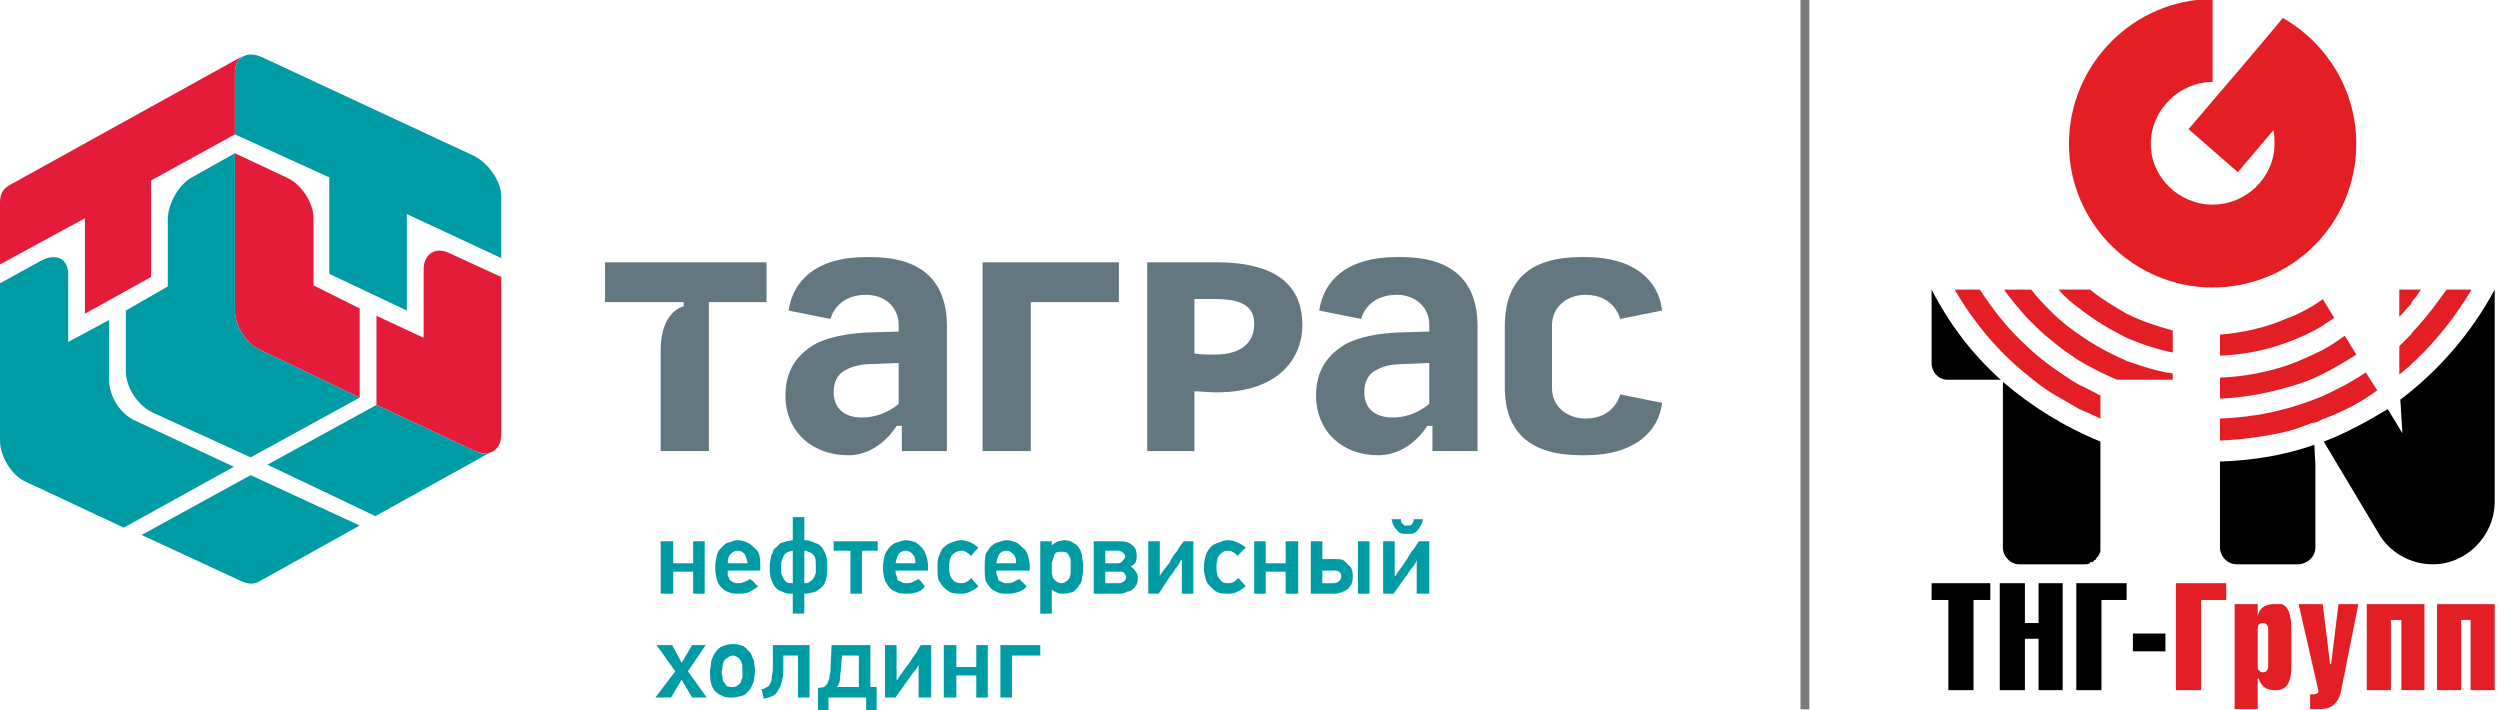
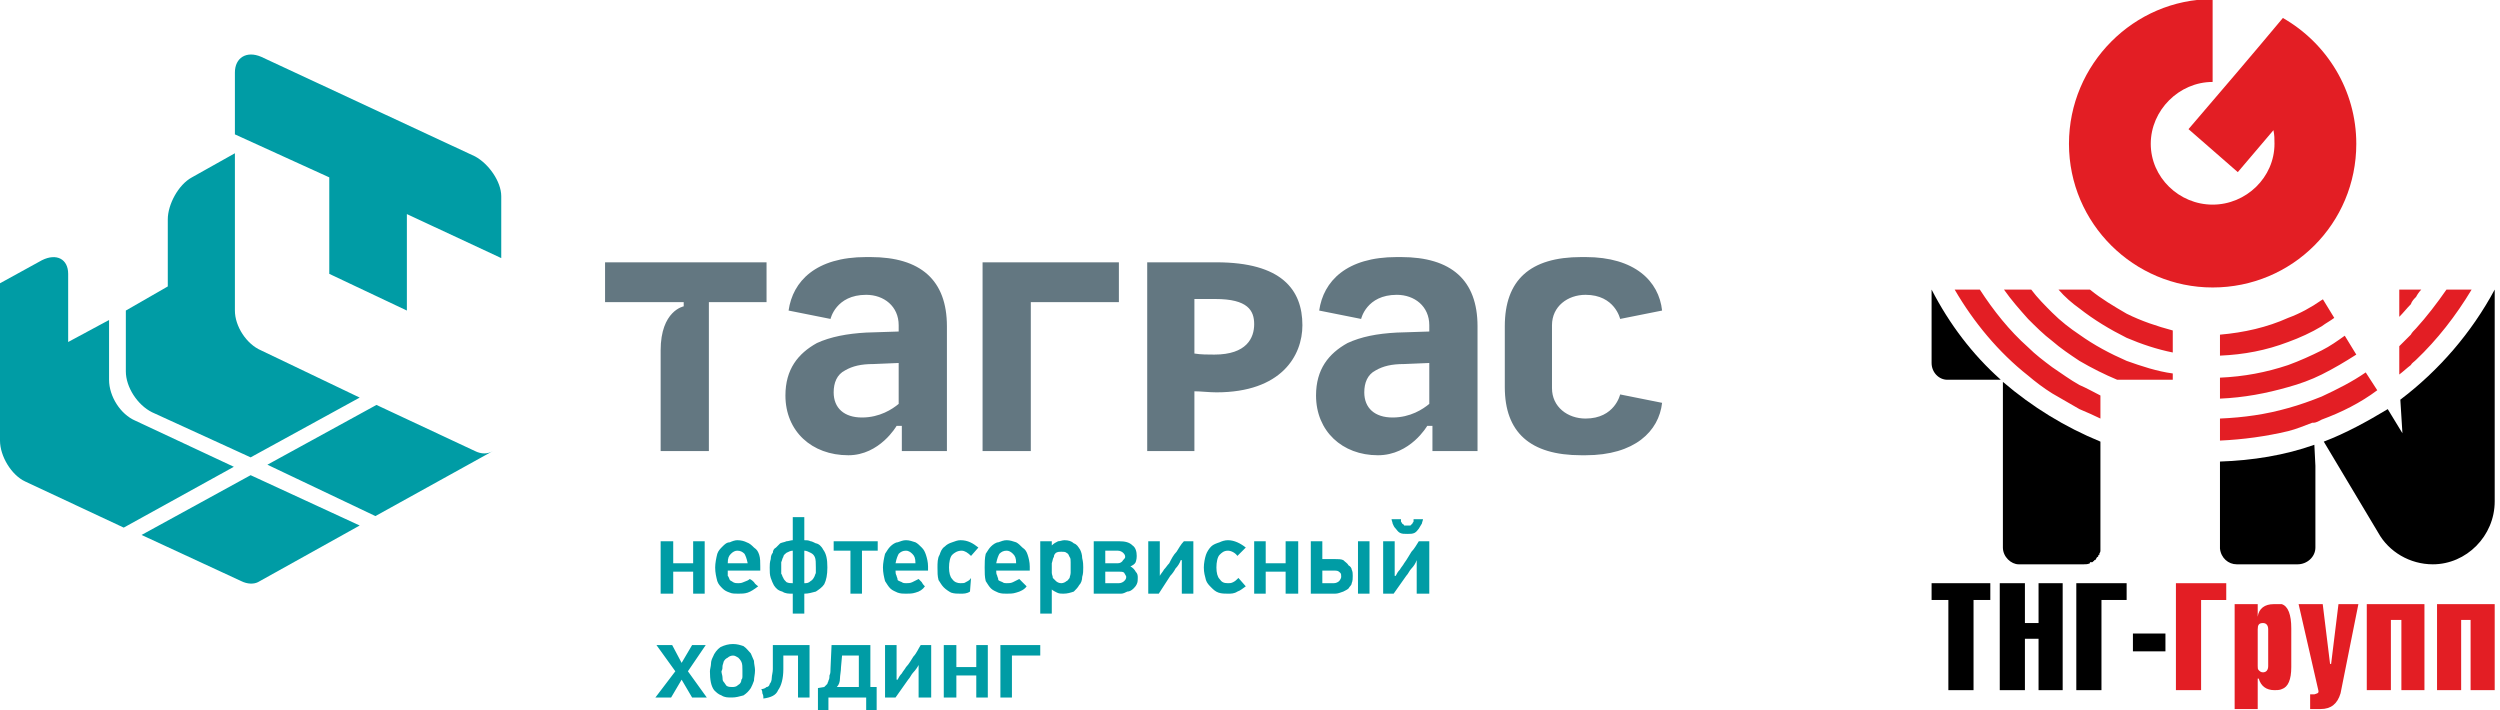
<svg xmlns="http://www.w3.org/2000/svg" width="176" height="50" viewBox="0 0 176 50" fill="none">
  <g clip-path="url(#clip0_109_2)" fill="none">
-     <path d="M70.428 49.104H71.24V46.151H73.234V45.412H70.428V49.104ZM68.73 46.963H67.328V45.412H66.442V49.104H67.328V47.553H68.73V49.104H69.542V45.412H68.73V46.963ZM64.301 46.224C64.153 46.446 64.005 46.741 63.784 46.963C63.71 47.11 63.563 47.258 63.489 47.406C63.341 47.553 63.267 47.701 63.193 47.849H63.12V45.412H62.307V49.104H63.046L63.932 47.849C64.079 47.701 64.153 47.479 64.301 47.332C64.448 47.184 64.596 46.963 64.67 46.815V49.104H65.556V45.412H64.818C64.67 45.634 64.522 46.003 64.301 46.224ZM60.462 48.365H58.912C59.059 48.218 59.133 47.996 59.133 47.775C59.133 47.553 59.207 47.258 59.207 46.963L59.281 46.151H60.462V48.365ZM61.274 45.412H58.542L58.469 47.036C58.469 47.258 58.469 47.406 58.395 47.553C58.395 47.701 58.395 47.775 58.321 47.922C58.321 47.996 58.247 48.07 58.247 48.144C58.173 48.218 58.1 48.291 58.026 48.365L57.583 48.439V50.063H58.321V49.104H60.979V50.063H61.717V48.365H61.274V45.412ZM54.408 47.11C54.408 47.332 54.334 47.553 54.334 47.701C54.334 47.922 54.261 48.07 54.187 48.144C54.187 48.218 54.113 48.365 53.965 48.365C53.892 48.439 53.744 48.513 53.596 48.513C53.67 48.661 53.67 48.734 53.67 48.808C53.744 48.956 53.744 49.03 53.744 49.177C54.261 49.104 54.63 48.956 54.778 48.587C54.999 48.291 55.147 47.775 55.147 47.11V46.151H56.18V49.104H56.992V45.412H54.408V47.11ZM52.267 47.627C52.267 47.701 52.267 47.775 52.194 47.849C52.194 47.996 52.12 48.144 51.972 48.218C51.825 48.365 51.677 48.365 51.529 48.365C51.382 48.365 51.308 48.365 51.16 48.291C51.086 48.218 51.013 48.07 50.939 47.996C50.865 47.922 50.865 47.775 50.865 47.701C50.865 47.553 50.791 47.406 50.791 47.258C50.865 47.11 50.865 47.036 50.865 46.889C50.865 46.815 50.939 46.667 50.939 46.593C51.013 46.446 51.086 46.372 51.234 46.298C51.308 46.224 51.455 46.151 51.603 46.151C51.751 46.151 51.825 46.224 51.972 46.298C52.046 46.372 52.12 46.446 52.194 46.593C52.267 46.741 52.267 46.963 52.267 47.184C52.267 47.406 52.267 47.479 52.267 47.627ZM52.858 46.003C52.71 45.855 52.563 45.634 52.341 45.486C52.12 45.412 51.898 45.339 51.603 45.339C51.308 45.339 51.013 45.412 50.717 45.56C50.496 45.708 50.274 46.003 50.2 46.224C50.127 46.372 50.053 46.52 50.053 46.741C50.053 46.889 49.979 47.11 49.979 47.258C49.979 47.849 50.053 48.291 50.274 48.587C50.422 48.734 50.569 48.882 50.791 48.956C51.013 49.104 51.234 49.104 51.529 49.104C51.825 49.104 52.046 49.03 52.341 48.956C52.563 48.808 52.71 48.661 52.858 48.439C52.932 48.291 53.006 48.144 53.08 47.922C53.08 47.701 53.153 47.479 53.153 47.184C53.153 46.963 53.08 46.741 53.08 46.52C53.006 46.372 52.932 46.151 52.858 46.003ZM49.684 45.412H48.724L47.986 46.667L47.321 45.412H46.214L47.543 47.258L46.14 49.104H47.247L47.986 47.849L48.724 49.104H49.758L48.429 47.258L49.684 45.412ZM98.26 37.218C98.334 37.292 98.407 37.439 98.555 37.513C98.703 37.587 98.85 37.587 99.072 37.587C99.293 37.587 99.441 37.587 99.589 37.513C99.736 37.439 99.81 37.292 99.884 37.218C99.958 37.07 100.032 36.996 100.105 36.849C100.105 36.775 100.179 36.627 100.179 36.553H99.515C99.515 36.553 99.515 36.627 99.515 36.701C99.515 36.775 99.441 36.775 99.441 36.849C99.367 36.923 99.367 36.923 99.293 36.996C99.22 36.996 99.146 36.996 99.072 36.996C98.998 36.996 98.924 36.996 98.85 36.996C98.85 36.923 98.777 36.923 98.703 36.849C98.703 36.775 98.629 36.775 98.629 36.701C98.629 36.627 98.629 36.553 98.629 36.553H97.965C97.965 36.627 98.038 36.775 98.038 36.849C98.112 36.996 98.112 37.07 98.26 37.218ZM99.884 38.104C99.736 38.325 99.589 38.62 99.367 38.842C99.22 39.063 99.072 39.359 98.85 39.654C98.777 39.802 98.629 39.949 98.555 40.097C98.407 40.245 98.334 40.392 98.26 40.54H98.186V38.104H97.374V41.795H98.112L98.998 40.54C99.146 40.392 99.22 40.171 99.367 40.023C99.515 39.876 99.662 39.654 99.736 39.433V41.795H100.622V38.104H99.884ZM94.273 40.909C94.2 40.983 94.052 41.057 93.904 41.057H93.092V40.171H93.904C94.126 40.171 94.2 40.171 94.347 40.319C94.421 40.392 94.421 40.466 94.421 40.614C94.421 40.688 94.347 40.835 94.273 40.909ZM94.938 39.802C94.864 39.654 94.716 39.58 94.569 39.433C94.421 39.359 94.2 39.359 93.978 39.359H93.092V38.104H92.28V41.795H93.978C94.2 41.795 94.347 41.721 94.569 41.647C94.716 41.574 94.864 41.5 94.938 41.426C95.012 41.278 95.159 41.204 95.159 41.057C95.233 40.909 95.233 40.688 95.233 40.54C95.233 40.392 95.233 40.245 95.159 40.097C95.159 40.023 95.085 39.876 94.938 39.802ZM95.602 41.795H96.414V38.104H95.602V41.795ZM90.508 39.654H89.106V38.104H88.294V41.795H89.106V40.245H90.508V41.795H91.394V38.104H90.508V39.654ZM86.817 40.983C86.669 41.057 86.596 41.057 86.448 41.057C86.153 41.057 86.005 40.983 85.857 40.761C85.71 40.614 85.636 40.319 85.636 39.949C85.636 39.58 85.71 39.211 85.857 39.063C86.005 38.916 86.153 38.768 86.448 38.768C86.669 38.768 86.965 38.916 87.112 39.137L87.703 38.547C87.334 38.251 86.891 38.03 86.448 38.03C86.227 38.03 86.005 38.104 85.857 38.178C85.636 38.251 85.415 38.325 85.267 38.473C85.119 38.62 84.972 38.842 84.898 39.063C84.824 39.285 84.75 39.654 84.75 39.949C84.75 40.319 84.824 40.54 84.898 40.835C84.972 41.057 85.119 41.204 85.267 41.352C85.415 41.5 85.562 41.647 85.784 41.721C86.005 41.795 86.227 41.795 86.448 41.795C86.669 41.795 86.891 41.795 87.112 41.647C87.334 41.574 87.482 41.426 87.703 41.278L87.186 40.688C87.039 40.835 86.965 40.909 86.817 40.983ZM82.831 38.842C82.609 39.063 82.462 39.359 82.314 39.654C82.166 39.802 82.092 39.949 81.945 40.097C81.871 40.245 81.723 40.392 81.65 40.54V38.104H80.837V41.795H81.576L82.388 40.54C82.535 40.392 82.683 40.171 82.757 40.023C82.904 39.876 83.052 39.654 83.126 39.433H83.2V41.795H84.012V38.104H83.347C83.126 38.325 82.978 38.62 82.831 38.842ZM79.139 40.909C79.066 40.983 78.918 41.057 78.77 41.057H77.811V40.245H78.77C78.918 40.245 79.066 40.245 79.139 40.319C79.213 40.466 79.287 40.54 79.287 40.614C79.287 40.761 79.213 40.835 79.139 40.909ZM77.811 38.768H78.697C78.844 38.768 78.992 38.842 79.066 38.916C79.139 38.99 79.213 39.063 79.213 39.211C79.213 39.285 79.139 39.359 79.066 39.433C78.992 39.58 78.844 39.654 78.697 39.654H77.811V38.768ZM79.582 39.876C79.73 39.802 79.878 39.728 79.951 39.58C80.025 39.359 80.025 39.211 80.025 39.137C80.025 38.842 79.951 38.547 79.73 38.399C79.509 38.178 79.213 38.104 78.77 38.104H76.999V41.795H78.918C79.066 41.795 79.213 41.721 79.361 41.647C79.509 41.647 79.656 41.574 79.804 41.426C79.878 41.352 79.951 41.278 80.025 41.131C80.099 40.983 80.099 40.835 80.099 40.688C80.099 40.54 80.099 40.392 79.951 40.245C79.878 40.097 79.73 39.949 79.582 39.876ZM75.374 40.319C75.374 40.466 75.301 40.614 75.301 40.688C75.227 40.761 75.153 40.909 75.079 40.909C75.005 40.983 74.858 41.057 74.71 41.057C74.562 41.057 74.415 40.983 74.341 40.909C74.267 40.835 74.193 40.761 74.119 40.688C74.119 40.54 74.046 40.466 74.046 40.319C74.046 40.171 74.046 40.097 74.046 39.949C74.046 39.876 74.046 39.728 74.046 39.654C74.119 39.433 74.119 39.285 74.193 39.211C74.193 39.063 74.267 38.99 74.341 38.916C74.489 38.842 74.562 38.842 74.71 38.842C74.858 38.842 75.005 38.842 75.079 38.916C75.227 38.99 75.227 39.063 75.301 39.211C75.374 39.285 75.374 39.433 75.374 39.58C75.374 39.728 75.374 39.876 75.374 39.949C75.374 40.097 75.374 40.245 75.374 40.319ZM76.039 38.694C75.891 38.473 75.817 38.325 75.596 38.251C75.448 38.104 75.227 38.03 74.931 38.03C74.784 38.03 74.636 38.104 74.489 38.104C74.341 38.178 74.193 38.251 74.046 38.399V38.104H73.234V43.198H74.046V41.5C74.119 41.574 74.267 41.647 74.415 41.721C74.562 41.795 74.71 41.795 74.858 41.795C75.153 41.795 75.374 41.721 75.596 41.647C75.743 41.5 75.891 41.352 75.965 41.204C76.113 41.057 76.186 40.835 76.186 40.614C76.26 40.392 76.26 40.171 76.26 39.949C76.26 39.802 76.26 39.58 76.186 39.285C76.186 39.063 76.113 38.842 76.039 38.694ZM70.354 38.99C70.502 38.842 70.65 38.768 70.871 38.768C71.019 38.768 71.166 38.842 71.314 38.99C71.462 39.137 71.536 39.285 71.536 39.654H70.133C70.207 39.285 70.281 39.137 70.354 38.99ZM71.536 41.721C71.831 41.647 72.126 41.5 72.274 41.278C72.2 41.204 72.126 41.131 71.978 40.983C71.905 40.909 71.831 40.835 71.757 40.761C71.609 40.835 71.462 40.909 71.314 40.983C71.166 41.057 71.019 41.057 70.871 41.057C70.797 41.057 70.65 41.057 70.576 40.983C70.428 40.909 70.354 40.909 70.281 40.835C70.281 40.688 70.207 40.614 70.207 40.54C70.133 40.392 70.133 40.319 70.133 40.171H72.495V39.876C72.495 39.58 72.421 39.285 72.348 39.063C72.274 38.842 72.2 38.694 71.978 38.547C71.831 38.399 71.683 38.251 71.536 38.178C71.314 38.104 71.093 38.03 70.871 38.03C70.65 38.03 70.502 38.104 70.281 38.178C70.133 38.178 69.911 38.325 69.764 38.473C69.616 38.62 69.542 38.768 69.395 38.99C69.321 39.285 69.321 39.654 69.321 39.949C69.321 40.319 69.321 40.614 69.395 40.909C69.542 41.131 69.616 41.278 69.764 41.426C69.911 41.574 70.133 41.647 70.281 41.721C70.502 41.795 70.65 41.795 70.871 41.795C71.093 41.795 71.314 41.795 71.536 41.721ZM67.623 41.795C67.844 41.795 68.066 41.795 68.287 41.647C68.509 41.574 68.73 41.426 68.878 41.278L68.361 40.688C68.287 40.835 68.14 40.909 67.992 40.983C67.918 41.057 67.77 41.057 67.623 41.057C67.401 41.057 67.18 40.983 67.032 40.761C66.885 40.614 66.811 40.319 66.811 39.949C66.811 39.58 66.885 39.211 67.032 39.063C67.18 38.916 67.401 38.768 67.697 38.768C67.918 38.768 68.14 38.916 68.361 39.137L68.878 38.547C68.509 38.251 68.14 38.03 67.623 38.03C67.401 38.03 67.254 38.104 67.032 38.178C66.811 38.251 66.663 38.325 66.516 38.473C66.294 38.62 66.22 38.842 66.146 39.063C65.999 39.285 65.999 39.654 65.999 39.949C65.999 40.319 65.999 40.54 66.073 40.835C66.22 41.057 66.294 41.204 66.442 41.352C66.589 41.5 66.811 41.647 66.959 41.721C67.18 41.795 67.401 41.795 67.623 41.795ZM63.267 38.99C63.415 38.842 63.563 38.768 63.784 38.768C63.932 38.768 64.079 38.842 64.227 38.99C64.375 39.137 64.448 39.285 64.448 39.654H63.046C63.12 39.285 63.193 39.137 63.267 38.99ZM62.677 41.426C62.824 41.574 63.046 41.647 63.193 41.721C63.415 41.795 63.563 41.795 63.784 41.795C64.005 41.795 64.227 41.795 64.448 41.721C64.744 41.647 64.965 41.5 65.113 41.278C65.039 41.204 64.965 41.131 64.891 40.983C64.818 40.909 64.744 40.835 64.67 40.761C64.522 40.835 64.375 40.909 64.227 40.983C64.079 41.057 63.932 41.057 63.784 41.057C63.71 41.057 63.563 41.057 63.489 40.983C63.341 40.909 63.267 40.909 63.193 40.835C63.193 40.688 63.12 40.614 63.12 40.54C63.046 40.392 63.046 40.319 63.046 40.171H65.334V39.876C65.334 39.58 65.26 39.285 65.187 39.063C65.113 38.842 65.039 38.694 64.891 38.547C64.744 38.399 64.596 38.251 64.448 38.178C64.227 38.104 64.005 38.03 63.784 38.03C63.563 38.03 63.415 38.104 63.193 38.178C63.046 38.178 62.824 38.325 62.677 38.473C62.529 38.62 62.455 38.768 62.307 38.99C62.234 39.285 62.16 39.654 62.16 39.949C62.16 40.319 62.234 40.614 62.307 40.909C62.455 41.131 62.529 41.278 62.677 41.426ZM58.69 38.768H59.871V41.795H60.683V38.768H61.791V38.104H58.69V38.768ZM57.435 40.319C57.435 40.392 57.361 40.466 57.361 40.54C57.288 40.688 57.214 40.835 57.066 40.909C56.918 41.057 56.771 41.057 56.623 41.057V38.768C56.771 38.768 56.918 38.842 57.066 38.916C57.214 38.99 57.288 39.063 57.361 39.211C57.435 39.359 57.435 39.654 57.435 39.949C57.435 40.097 57.435 40.171 57.435 40.319ZM55.811 41.057C55.663 41.057 55.516 41.057 55.368 40.983C55.294 40.909 55.147 40.761 55.147 40.688C55.073 40.614 55.073 40.466 54.999 40.392C54.999 40.245 54.999 40.097 54.999 39.949C54.999 39.802 54.999 39.728 54.999 39.58C55.073 39.433 55.073 39.285 55.147 39.211C55.147 39.063 55.294 38.99 55.368 38.916C55.516 38.842 55.663 38.768 55.811 38.768V41.057ZM58.026 41.131C58.173 40.835 58.247 40.466 58.247 39.949C58.247 39.359 58.173 38.99 57.952 38.694C57.878 38.547 57.804 38.473 57.73 38.399C57.657 38.325 57.509 38.251 57.435 38.251C57.288 38.178 57.14 38.104 57.066 38.104C56.918 38.03 56.771 38.03 56.623 38.03V36.406H55.811V38.03C55.663 38.03 55.516 38.104 55.368 38.104C55.22 38.178 55.073 38.178 54.925 38.251C54.851 38.325 54.704 38.473 54.63 38.547C54.482 38.62 54.408 38.768 54.408 38.916C54.334 38.99 54.261 39.137 54.261 39.359C54.187 39.58 54.187 39.802 54.187 39.949C54.187 40.245 54.187 40.466 54.261 40.688C54.334 40.909 54.408 41.057 54.482 41.204C54.63 41.426 54.778 41.574 55.073 41.647C55.294 41.795 55.516 41.795 55.811 41.795V43.198H56.623V41.795C56.918 41.795 57.14 41.721 57.435 41.647C57.657 41.5 57.878 41.352 58.026 41.131ZM51.234 39.654C51.234 39.285 51.308 39.137 51.455 38.99C51.603 38.842 51.751 38.768 51.898 38.768C52.12 38.768 52.267 38.842 52.415 38.99C52.489 39.137 52.563 39.285 52.637 39.654H51.234ZM53.08 38.547C52.932 38.399 52.784 38.251 52.563 38.178C52.415 38.104 52.194 38.03 51.898 38.03C51.751 38.03 51.529 38.104 51.382 38.178C51.16 38.178 51.013 38.325 50.865 38.473C50.717 38.62 50.569 38.768 50.496 38.99C50.422 39.285 50.348 39.654 50.348 39.949C50.348 40.319 50.422 40.614 50.496 40.909C50.569 41.131 50.717 41.278 50.865 41.426C51.013 41.574 51.16 41.647 51.382 41.721C51.529 41.795 51.751 41.795 51.972 41.795C52.194 41.795 52.415 41.795 52.637 41.721C52.858 41.647 53.08 41.5 53.375 41.278C53.301 41.204 53.153 41.131 53.08 40.983C53.006 40.909 52.932 40.835 52.784 40.761C52.71 40.835 52.563 40.909 52.341 40.983C52.194 41.057 52.046 41.057 51.972 41.057C51.825 41.057 51.751 41.057 51.603 40.983C51.529 40.909 51.455 40.909 51.382 40.835C51.308 40.688 51.308 40.614 51.234 40.54C51.234 40.392 51.234 40.319 51.234 40.171H53.523V39.876C53.523 39.58 53.523 39.285 53.449 39.063C53.375 38.842 53.301 38.694 53.08 38.547ZM47.395 40.245H48.798V41.795H49.61V38.104H48.798V39.654H47.395V38.104H46.509V41.795H47.395V40.245Z" fill="#009CA5" />
+     <path d="M70.428 49.104H71.24V46.151H73.234V45.412H70.428V49.104ZM68.73 46.963H67.328V45.412H66.442V49.104H67.328V47.553H68.73V49.104H69.542V45.412H68.73V46.963ZM64.301 46.224C64.153 46.446 64.005 46.741 63.784 46.963C63.71 47.11 63.563 47.258 63.489 47.406C63.341 47.553 63.267 47.701 63.193 47.849H63.12V45.412H62.307V49.104H63.046L63.932 47.849C64.079 47.701 64.153 47.479 64.301 47.332C64.448 47.184 64.596 46.963 64.67 46.815V49.104H65.556V45.412H64.818C64.67 45.634 64.522 46.003 64.301 46.224ZM60.462 48.365H58.912C59.059 48.218 59.133 47.996 59.133 47.775C59.133 47.553 59.207 47.258 59.207 46.963L59.281 46.151H60.462V48.365ZM61.274 45.412H58.542L58.469 47.036C58.469 47.258 58.469 47.406 58.395 47.553C58.395 47.701 58.395 47.775 58.321 47.922C58.321 47.996 58.247 48.07 58.247 48.144C58.173 48.218 58.1 48.291 58.026 48.365L57.583 48.439V50.063H58.321V49.104H60.979V50.063H61.717V48.365H61.274V45.412ZM54.408 47.11C54.408 47.332 54.334 47.553 54.334 47.701C54.334 47.922 54.261 48.07 54.187 48.144C54.187 48.218 54.113 48.365 53.965 48.365C53.892 48.439 53.744 48.513 53.596 48.513C53.67 48.661 53.67 48.734 53.67 48.808C53.744 48.956 53.744 49.03 53.744 49.177C54.261 49.104 54.63 48.956 54.778 48.587C54.999 48.291 55.147 47.775 55.147 47.11V46.151H56.18V49.104H56.992V45.412H54.408V47.11ZM52.267 47.627C52.267 47.701 52.267 47.775 52.194 47.849C52.194 47.996 52.12 48.144 51.972 48.218C51.825 48.365 51.677 48.365 51.529 48.365C51.382 48.365 51.308 48.365 51.16 48.291C51.086 48.218 51.013 48.07 50.939 47.996C50.865 47.922 50.865 47.775 50.865 47.701C50.865 47.553 50.791 47.406 50.791 47.258C50.865 47.11 50.865 47.036 50.865 46.889C50.865 46.815 50.939 46.667 50.939 46.593C51.013 46.446 51.086 46.372 51.234 46.298C51.308 46.224 51.455 46.151 51.603 46.151C51.751 46.151 51.825 46.224 51.972 46.298C52.046 46.372 52.12 46.446 52.194 46.593C52.267 46.741 52.267 46.963 52.267 47.184C52.267 47.406 52.267 47.479 52.267 47.627ZM52.858 46.003C52.71 45.855 52.563 45.634 52.341 45.486C52.12 45.412 51.898 45.339 51.603 45.339C51.308 45.339 51.013 45.412 50.717 45.56C50.496 45.708 50.274 46.003 50.2 46.224C50.127 46.372 50.053 46.52 50.053 46.741C50.053 46.889 49.979 47.11 49.979 47.258C49.979 47.849 50.053 48.291 50.274 48.587C50.422 48.734 50.569 48.882 50.791 48.956C51.013 49.104 51.234 49.104 51.529 49.104C51.825 49.104 52.046 49.03 52.341 48.956C52.563 48.808 52.71 48.661 52.858 48.439C52.932 48.291 53.006 48.144 53.08 47.922C53.08 47.701 53.153 47.479 53.153 47.184C53.153 46.963 53.08 46.741 53.08 46.52C53.006 46.372 52.932 46.151 52.858 46.003ZM49.684 45.412H48.724L47.986 46.667L47.321 45.412H46.214L47.543 47.258L46.14 49.104H47.247L47.986 47.849L48.724 49.104H49.758L48.429 47.258L49.684 45.412ZM98.26 37.218C98.334 37.292 98.407 37.439 98.555 37.513C98.703 37.587 98.85 37.587 99.072 37.587C99.293 37.587 99.441 37.587 99.589 37.513C99.736 37.439 99.81 37.292 99.884 37.218C99.958 37.07 100.032 36.996 100.105 36.849C100.105 36.775 100.179 36.627 100.179 36.553H99.515C99.515 36.553 99.515 36.627 99.515 36.701C99.515 36.775 99.441 36.775 99.441 36.849C99.367 36.923 99.367 36.923 99.293 36.996C99.22 36.996 99.146 36.996 99.072 36.996C98.998 36.996 98.924 36.996 98.85 36.996C98.85 36.923 98.777 36.923 98.703 36.849C98.703 36.775 98.629 36.775 98.629 36.701C98.629 36.627 98.629 36.553 98.629 36.553H97.965C97.965 36.627 98.038 36.775 98.038 36.849C98.112 36.996 98.112 37.07 98.26 37.218ZM99.884 38.104C99.736 38.325 99.589 38.62 99.367 38.842C99.22 39.063 99.072 39.359 98.85 39.654C98.777 39.802 98.629 39.949 98.555 40.097C98.407 40.245 98.334 40.392 98.26 40.54H98.186V38.104H97.374V41.795H98.112L98.998 40.54C99.146 40.392 99.22 40.171 99.367 40.023C99.515 39.876 99.662 39.654 99.736 39.433V41.795H100.622V38.104H99.884ZM94.273 40.909C94.2 40.983 94.052 41.057 93.904 41.057H93.092V40.171H93.904C94.126 40.171 94.2 40.171 94.347 40.319C94.421 40.392 94.421 40.466 94.421 40.614C94.421 40.688 94.347 40.835 94.273 40.909ZM94.938 39.802C94.864 39.654 94.716 39.58 94.569 39.433C94.421 39.359 94.2 39.359 93.978 39.359H93.092V38.104H92.28V41.795H93.978C94.2 41.795 94.347 41.721 94.569 41.647C94.716 41.574 94.864 41.5 94.938 41.426C95.012 41.278 95.159 41.204 95.159 41.057C95.233 40.909 95.233 40.688 95.233 40.54C95.233 40.392 95.233 40.245 95.159 40.097C95.159 40.023 95.085 39.876 94.938 39.802ZM95.602 41.795H96.414V38.104H95.602V41.795ZM90.508 39.654H89.106V38.104H88.294V41.795H89.106V40.245H90.508V41.795H91.394V38.104H90.508V39.654ZM86.817 40.983C86.669 41.057 86.596 41.057 86.448 41.057C86.153 41.057 86.005 40.983 85.857 40.761C85.71 40.614 85.636 40.319 85.636 39.949C85.636 39.58 85.71 39.211 85.857 39.063C86.005 38.916 86.153 38.768 86.448 38.768C86.669 38.768 86.965 38.916 87.112 39.137L87.703 38.547C87.334 38.251 86.891 38.03 86.448 38.03C86.227 38.03 86.005 38.104 85.857 38.178C85.636 38.251 85.415 38.325 85.267 38.473C85.119 38.62 84.972 38.842 84.898 39.063C84.824 39.285 84.75 39.654 84.75 39.949C84.75 40.319 84.824 40.54 84.898 40.835C84.972 41.057 85.119 41.204 85.267 41.352C85.415 41.5 85.562 41.647 85.784 41.721C86.005 41.795 86.227 41.795 86.448 41.795C86.669 41.795 86.891 41.795 87.112 41.647C87.334 41.574 87.482 41.426 87.703 41.278L87.186 40.688C87.039 40.835 86.965 40.909 86.817 40.983ZM82.831 38.842C82.609 39.063 82.462 39.359 82.314 39.654C82.166 39.802 82.092 39.949 81.945 40.097C81.871 40.245 81.723 40.392 81.65 40.54V38.104H80.837V41.795H81.576L82.388 40.54C82.535 40.392 82.683 40.171 82.757 40.023C82.904 39.876 83.052 39.654 83.126 39.433H83.2V41.795H84.012V38.104H83.347C83.126 38.325 82.978 38.62 82.831 38.842ZM79.139 40.909C79.066 40.983 78.918 41.057 78.77 41.057H77.811V40.245H78.77C78.918 40.245 79.066 40.245 79.139 40.319C79.213 40.466 79.287 40.54 79.287 40.614C79.287 40.761 79.213 40.835 79.139 40.909ZM77.811 38.768H78.697C78.844 38.768 78.992 38.842 79.066 38.916C79.139 38.99 79.213 39.063 79.213 39.211C79.213 39.285 79.139 39.359 79.066 39.433C78.992 39.58 78.844 39.654 78.697 39.654H77.811V38.768ZM79.582 39.876C79.73 39.802 79.878 39.728 79.951 39.58C80.025 39.359 80.025 39.211 80.025 39.137C80.025 38.842 79.951 38.547 79.73 38.399C79.509 38.178 79.213 38.104 78.77 38.104H76.999V41.795H78.918C79.066 41.795 79.213 41.721 79.361 41.647C79.509 41.647 79.656 41.574 79.804 41.426C79.878 41.352 79.951 41.278 80.025 41.131C80.099 40.983 80.099 40.835 80.099 40.688C80.099 40.54 80.099 40.392 79.951 40.245C79.878 40.097 79.73 39.949 79.582 39.876ZM75.374 40.319C75.374 40.466 75.301 40.614 75.301 40.688C75.227 40.761 75.153 40.909 75.079 40.909C75.005 40.983 74.858 41.057 74.71 41.057C74.562 41.057 74.415 40.983 74.341 40.909C74.267 40.835 74.193 40.761 74.119 40.688C74.119 40.54 74.046 40.466 74.046 40.319C74.046 40.171 74.046 40.097 74.046 39.949C74.046 39.876 74.046 39.728 74.046 39.654C74.119 39.433 74.119 39.285 74.193 39.211C74.193 39.063 74.267 38.99 74.341 38.916C74.489 38.842 74.562 38.842 74.71 38.842C74.858 38.842 75.005 38.842 75.079 38.916C75.227 38.99 75.227 39.063 75.301 39.211C75.374 39.285 75.374 39.433 75.374 39.58C75.374 39.728 75.374 39.876 75.374 39.949C75.374 40.097 75.374 40.245 75.374 40.319ZM76.039 38.694C75.891 38.473 75.817 38.325 75.596 38.251C75.448 38.104 75.227 38.03 74.931 38.03C74.784 38.03 74.636 38.104 74.489 38.104C74.341 38.178 74.193 38.251 74.046 38.399V38.104H73.234V43.198H74.046V41.5C74.119 41.574 74.267 41.647 74.415 41.721C74.562 41.795 74.71 41.795 74.858 41.795C75.153 41.795 75.374 41.721 75.596 41.647C75.743 41.5 75.891 41.352 75.965 41.204C76.113 41.057 76.186 40.835 76.186 40.614C76.26 40.392 76.26 40.171 76.26 39.949C76.26 39.802 76.26 39.58 76.186 39.285C76.186 39.063 76.113 38.842 76.039 38.694ZM70.354 38.99C70.502 38.842 70.65 38.768 70.871 38.768C71.019 38.768 71.166 38.842 71.314 38.99C71.462 39.137 71.536 39.285 71.536 39.654H70.133C70.207 39.285 70.281 39.137 70.354 38.99ZM71.536 41.721C71.831 41.647 72.126 41.5 72.274 41.278C72.2 41.204 72.126 41.131 71.978 40.983C71.905 40.909 71.831 40.835 71.757 40.761C71.609 40.835 71.462 40.909 71.314 40.983C71.166 41.057 71.019 41.057 70.871 41.057C70.797 41.057 70.65 41.057 70.576 40.983C70.428 40.909 70.354 40.909 70.281 40.835C70.281 40.688 70.207 40.614 70.207 40.54C70.133 40.392 70.133 40.319 70.133 40.171H72.495V39.876C72.495 39.58 72.421 39.285 72.348 39.063C72.274 38.842 72.2 38.694 71.978 38.547C71.831 38.399 71.683 38.251 71.536 38.178C71.314 38.104 71.093 38.03 70.871 38.03C70.65 38.03 70.502 38.104 70.281 38.178C70.133 38.178 69.911 38.325 69.764 38.473C69.616 38.62 69.542 38.768 69.395 38.99C69.321 39.285 69.321 39.654 69.321 39.949C69.321 40.319 69.321 40.614 69.395 40.909C69.542 41.131 69.616 41.278 69.764 41.426C69.911 41.574 70.133 41.647 70.281 41.721C70.502 41.795 70.65 41.795 70.871 41.795C71.093 41.795 71.314 41.795 71.536 41.721ZM67.623 41.795C67.844 41.795 68.066 41.795 68.287 41.647L68.361 40.688C68.287 40.835 68.14 40.909 67.992 40.983C67.918 41.057 67.77 41.057 67.623 41.057C67.401 41.057 67.18 40.983 67.032 40.761C66.885 40.614 66.811 40.319 66.811 39.949C66.811 39.58 66.885 39.211 67.032 39.063C67.18 38.916 67.401 38.768 67.697 38.768C67.918 38.768 68.14 38.916 68.361 39.137L68.878 38.547C68.509 38.251 68.14 38.03 67.623 38.03C67.401 38.03 67.254 38.104 67.032 38.178C66.811 38.251 66.663 38.325 66.516 38.473C66.294 38.62 66.22 38.842 66.146 39.063C65.999 39.285 65.999 39.654 65.999 39.949C65.999 40.319 65.999 40.54 66.073 40.835C66.22 41.057 66.294 41.204 66.442 41.352C66.589 41.5 66.811 41.647 66.959 41.721C67.18 41.795 67.401 41.795 67.623 41.795ZM63.267 38.99C63.415 38.842 63.563 38.768 63.784 38.768C63.932 38.768 64.079 38.842 64.227 38.99C64.375 39.137 64.448 39.285 64.448 39.654H63.046C63.12 39.285 63.193 39.137 63.267 38.99ZM62.677 41.426C62.824 41.574 63.046 41.647 63.193 41.721C63.415 41.795 63.563 41.795 63.784 41.795C64.005 41.795 64.227 41.795 64.448 41.721C64.744 41.647 64.965 41.5 65.113 41.278C65.039 41.204 64.965 41.131 64.891 40.983C64.818 40.909 64.744 40.835 64.67 40.761C64.522 40.835 64.375 40.909 64.227 40.983C64.079 41.057 63.932 41.057 63.784 41.057C63.71 41.057 63.563 41.057 63.489 40.983C63.341 40.909 63.267 40.909 63.193 40.835C63.193 40.688 63.12 40.614 63.12 40.54C63.046 40.392 63.046 40.319 63.046 40.171H65.334V39.876C65.334 39.58 65.26 39.285 65.187 39.063C65.113 38.842 65.039 38.694 64.891 38.547C64.744 38.399 64.596 38.251 64.448 38.178C64.227 38.104 64.005 38.03 63.784 38.03C63.563 38.03 63.415 38.104 63.193 38.178C63.046 38.178 62.824 38.325 62.677 38.473C62.529 38.62 62.455 38.768 62.307 38.99C62.234 39.285 62.16 39.654 62.16 39.949C62.16 40.319 62.234 40.614 62.307 40.909C62.455 41.131 62.529 41.278 62.677 41.426ZM58.69 38.768H59.871V41.795H60.683V38.768H61.791V38.104H58.69V38.768ZM57.435 40.319C57.435 40.392 57.361 40.466 57.361 40.54C57.288 40.688 57.214 40.835 57.066 40.909C56.918 41.057 56.771 41.057 56.623 41.057V38.768C56.771 38.768 56.918 38.842 57.066 38.916C57.214 38.99 57.288 39.063 57.361 39.211C57.435 39.359 57.435 39.654 57.435 39.949C57.435 40.097 57.435 40.171 57.435 40.319ZM55.811 41.057C55.663 41.057 55.516 41.057 55.368 40.983C55.294 40.909 55.147 40.761 55.147 40.688C55.073 40.614 55.073 40.466 54.999 40.392C54.999 40.245 54.999 40.097 54.999 39.949C54.999 39.802 54.999 39.728 54.999 39.58C55.073 39.433 55.073 39.285 55.147 39.211C55.147 39.063 55.294 38.99 55.368 38.916C55.516 38.842 55.663 38.768 55.811 38.768V41.057ZM58.026 41.131C58.173 40.835 58.247 40.466 58.247 39.949C58.247 39.359 58.173 38.99 57.952 38.694C57.878 38.547 57.804 38.473 57.73 38.399C57.657 38.325 57.509 38.251 57.435 38.251C57.288 38.178 57.14 38.104 57.066 38.104C56.918 38.03 56.771 38.03 56.623 38.03V36.406H55.811V38.03C55.663 38.03 55.516 38.104 55.368 38.104C55.22 38.178 55.073 38.178 54.925 38.251C54.851 38.325 54.704 38.473 54.63 38.547C54.482 38.62 54.408 38.768 54.408 38.916C54.334 38.99 54.261 39.137 54.261 39.359C54.187 39.58 54.187 39.802 54.187 39.949C54.187 40.245 54.187 40.466 54.261 40.688C54.334 40.909 54.408 41.057 54.482 41.204C54.63 41.426 54.778 41.574 55.073 41.647C55.294 41.795 55.516 41.795 55.811 41.795V43.198H56.623V41.795C56.918 41.795 57.14 41.721 57.435 41.647C57.657 41.5 57.878 41.352 58.026 41.131ZM51.234 39.654C51.234 39.285 51.308 39.137 51.455 38.99C51.603 38.842 51.751 38.768 51.898 38.768C52.12 38.768 52.267 38.842 52.415 38.99C52.489 39.137 52.563 39.285 52.637 39.654H51.234ZM53.08 38.547C52.932 38.399 52.784 38.251 52.563 38.178C52.415 38.104 52.194 38.03 51.898 38.03C51.751 38.03 51.529 38.104 51.382 38.178C51.16 38.178 51.013 38.325 50.865 38.473C50.717 38.62 50.569 38.768 50.496 38.99C50.422 39.285 50.348 39.654 50.348 39.949C50.348 40.319 50.422 40.614 50.496 40.909C50.569 41.131 50.717 41.278 50.865 41.426C51.013 41.574 51.16 41.647 51.382 41.721C51.529 41.795 51.751 41.795 51.972 41.795C52.194 41.795 52.415 41.795 52.637 41.721C52.858 41.647 53.08 41.5 53.375 41.278C53.301 41.204 53.153 41.131 53.08 40.983C53.006 40.909 52.932 40.835 52.784 40.761C52.71 40.835 52.563 40.909 52.341 40.983C52.194 41.057 52.046 41.057 51.972 41.057C51.825 41.057 51.751 41.057 51.603 40.983C51.529 40.909 51.455 40.909 51.382 40.835C51.308 40.688 51.308 40.614 51.234 40.54C51.234 40.392 51.234 40.319 51.234 40.171H53.523V39.876C53.523 39.58 53.523 39.285 53.449 39.063C53.375 38.842 53.301 38.694 53.08 38.547ZM47.395 40.245H48.798V41.795H49.61V38.104H48.798V39.654H47.395V38.104H46.509V41.795H47.395V40.245Z" fill="#009CA5" />
    <path d="M42.596 21.272H48.133V21.567C48.133 21.567 46.509 21.863 46.509 24.668V31.755H49.905V21.272H53.965V18.467H42.596V21.272ZM111.622 29.466C110.367 29.466 109.26 28.654 109.26 27.326V22.896C109.26 21.567 110.367 20.755 111.622 20.755C113.689 20.755 114.058 22.453 114.058 22.453L117.011 21.863C116.79 19.795 115.092 18.097 111.622 18.097H111.327C107.709 18.097 105.938 19.722 105.938 22.97V27.252C105.938 30.426 107.709 32.05 111.327 32.05H111.622C115.092 32.05 116.79 30.352 117.011 28.359L114.058 27.768C114.058 27.768 113.689 29.466 111.622 29.466ZM100.622 28.433C100.179 28.802 99.293 29.392 98.038 29.392C96.783 29.392 96.045 28.728 96.045 27.621C96.045 26.956 96.267 26.366 96.857 26.07C97.374 25.775 97.965 25.628 98.85 25.628L100.622 25.554V28.433ZM98.629 18.097H98.334C94.79 18.097 93.166 19.795 92.871 21.863L95.824 22.453C95.824 22.453 96.193 20.755 98.334 20.755C99.589 20.755 100.622 21.567 100.622 22.896V23.339L98.334 23.413C96.931 23.487 95.824 23.708 94.864 24.151C93.535 24.889 92.649 25.997 92.649 27.842C92.649 30.352 94.495 32.05 97.005 32.05C99.293 32.05 100.475 29.983 100.475 29.983H100.844V31.755H104.018V22.97C104.018 19.722 102.173 18.097 98.629 18.097ZM63.267 28.433C62.824 28.802 61.938 29.392 60.683 29.392C59.428 29.392 58.69 28.728 58.69 27.621C58.69 26.956 58.912 26.366 59.502 26.07C60.019 25.775 60.61 25.628 61.495 25.628L63.267 25.554V28.433ZM61.274 18.097H60.979C57.435 18.097 55.811 19.795 55.516 21.863L58.469 22.453C58.469 22.453 58.838 20.755 60.979 20.755C62.234 20.755 63.267 21.567 63.267 22.896V23.339L60.979 23.413C59.65 23.487 58.469 23.708 57.509 24.151C56.18 24.889 55.294 25.997 55.294 27.842C55.294 30.352 57.14 32.05 59.724 32.05C61.938 32.05 63.12 29.983 63.12 29.983H63.489V31.755H66.663V22.97C66.663 19.722 64.817 18.097 61.274 18.097ZM69.173 31.755H72.569V21.272H78.77V18.467H69.173V31.755ZM85.488 24.963C85.045 24.963 84.529 24.963 84.086 24.889V21.05H85.562C87.851 21.05 88.294 21.863 88.294 22.822C88.294 23.782 87.777 24.963 85.488 24.963ZM85.636 18.467H80.763V31.755H84.086V27.547C84.529 27.547 85.119 27.621 85.636 27.621C90.213 27.621 91.689 25.037 91.689 22.896C91.689 20.386 90.213 18.467 85.636 18.467Z" fill="#637781" />
-     <path d="M16.537 5.104C16.537 4.588 16.758 4.145 17.127 3.923L0.591 13.077C0.221 13.299 0 13.668 0 14.259V18.614L5.98 15.366V22.084L10.631 19.5V12.708L16.537 9.46V5.104ZM31.597 17.802C30.637 17.359 29.825 17.876 29.825 18.983V23.782L26.503 22.232V28.507L33.442 31.755C34.476 32.198 35.288 31.681 35.288 30.574V19.5L31.597 17.802ZM22.073 15.366C22.073 14.259 21.188 12.93 20.154 12.487L16.537 10.789V21.863C16.537 22.97 17.349 24.225 18.382 24.668L25.322 27.99V21.715L22.073 20.091V15.366Z" fill="#E41C3A" />
    <path d="M33.442 31.755L26.503 28.507L18.825 32.715L26.429 36.332L34.697 31.755C34.328 31.976 33.885 31.976 33.442 31.755ZM9.966 37.661L16.98 40.909C17.422 41.131 17.865 41.131 18.161 40.983L25.322 36.996L17.644 33.453L9.966 37.661ZM33.442 11.01L18.382 3.997C17.349 3.554 16.537 4.071 16.537 5.104V9.46L23.181 12.487V19.279L28.644 21.863V15.071L35.288 18.171V13.816C35.288 12.782 34.402 11.527 33.442 11.01ZM9.523 29.614C8.49 29.171 7.678 27.916 7.678 26.735V22.527L4.799 24.077V19.279C4.799 18.245 3.986 17.802 2.953 18.319L0 19.943V31.017C0 32.124 0.812 33.453 1.772 33.896L8.711 37.144L16.463 32.862L9.523 29.614ZM10.704 29.023L17.644 32.198L25.322 27.99L18.382 24.668C17.349 24.225 16.537 22.97 16.537 21.863V10.789L13.51 12.487C12.55 13.004 11.812 14.406 11.812 15.44V20.165L8.859 21.863V26.144C8.859 27.252 9.671 28.507 10.704 29.023Z" fill="#009CA5" />
    <path fill-rule="evenodd" clip-rule="evenodd" d="M160.715 1.266C163.816 3.037 165.883 6.359 165.883 10.124C165.883 15.735 161.379 20.238 155.769 20.238C150.232 20.238 145.655 15.735 145.655 10.124C145.655 4.514 150.232 -0.063 155.769 -0.063C155.769 0.675 155.769 5.769 155.769 5.769C153.406 5.769 151.413 7.762 151.413 10.124C151.413 12.487 153.406 14.406 155.769 14.406C158.131 14.406 160.124 12.487 160.124 10.124C160.124 9.755 160.124 9.534 160.051 9.165L157.541 12.118L154.071 9.091C156.286 6.507 158.5 3.923 160.715 1.266ZM170.091 23.117C170.829 22.305 171.567 21.346 172.232 20.386H174.003C172.896 22.232 171.567 23.93 170.091 25.332V23.117ZM170.091 20.903C170.165 20.755 170.312 20.534 170.46 20.386H170.091V20.903ZM169.722 25.701V23.56C169.795 23.413 169.943 23.265 170.091 23.117V25.332C169.943 25.48 169.795 25.554 169.722 25.701ZM170.091 20.386V20.903C169.943 21.05 169.795 21.198 169.722 21.419V20.386H170.091ZM163.447 29.54V27.916C164.554 27.399 165.587 26.883 166.547 26.218L167.359 27.473C166.178 28.359 164.849 29.023 163.447 29.54ZM163.447 26.366C164.332 25.923 165.071 25.48 165.883 24.963L165.071 23.634C164.554 24.003 164.037 24.372 163.447 24.668V26.366ZM163.447 22.97V21.124C163.52 21.124 163.52 21.05 163.52 21.05L164.332 22.379C164.037 22.601 163.742 22.748 163.447 22.97ZM169.722 20.386H168.909V22.305C169.205 22.01 169.426 21.715 169.722 21.419V20.386ZM169.722 23.56C169.426 23.856 169.205 24.077 168.909 24.372V26.366C169.205 26.144 169.426 25.923 169.722 25.701V23.56ZM163.447 21.124V22.97C162.708 23.413 161.896 23.782 161.084 24.077V22.379C161.896 22.084 162.708 21.641 163.447 21.124ZM163.447 24.668V26.366C162.708 26.735 161.896 27.03 161.084 27.252V25.701C161.896 25.406 162.708 25.037 163.447 24.668ZM163.447 27.916V29.54C163.299 29.614 163.077 29.762 162.856 29.762H162.782C162.192 29.983 161.675 30.205 161.084 30.352V28.728C161.896 28.507 162.708 28.211 163.447 27.916ZM149.715 26.735V25.406C150.749 25.775 151.856 26.144 152.963 26.292V26.735H149.715ZM149.715 23.782V22.084C150.749 22.601 151.856 22.97 152.963 23.265V24.815C151.856 24.594 150.749 24.225 149.715 23.782ZM161.084 30.352V28.728C159.534 29.171 157.984 29.392 156.286 29.466V31.017C157.91 30.943 159.534 30.721 161.084 30.352ZM161.084 22.379C159.608 23.044 157.984 23.413 156.286 23.56V25.037C157.984 24.963 159.534 24.668 161.084 24.077V22.379ZM161.084 25.701C159.534 26.218 157.984 26.513 156.286 26.587V28.064C157.984 27.99 159.534 27.695 161.084 27.252V25.701ZM149.715 22.084V23.782C148.534 23.191 147.427 22.527 146.393 21.715V20.386H147.131C147.943 21.05 148.829 21.567 149.715 22.084ZM149.715 25.406C148.534 24.889 147.427 24.299 146.393 23.56V25.406C147.279 25.923 148.165 26.366 149.051 26.735H149.715V25.406ZM142.776 26.44V24.446C143.293 24.963 143.883 25.406 144.474 25.849V27.695C143.883 27.326 143.293 26.883 142.776 26.44ZM142.776 22.453V20.386H142.997C143.44 20.977 143.957 21.493 144.474 22.01V24.003C143.883 23.56 143.293 22.97 142.776 22.453ZM146.393 28.802V27.104C146.91 27.326 147.427 27.621 147.87 27.842V29.466C147.427 29.245 146.91 29.023 146.393 28.802ZM146.393 20.386H144.917C145.36 20.903 145.876 21.346 146.393 21.715V20.386ZM146.393 23.56C145.729 23.117 145.064 22.601 144.474 22.01V24.003C145.064 24.52 145.729 24.963 146.393 25.406V23.56ZM146.393 27.104V28.802C145.729 28.433 145.138 28.064 144.474 27.695V25.849C145.138 26.292 145.729 26.735 146.393 27.104ZM142.776 20.386V22.453C142.185 21.789 141.595 21.124 141.078 20.386H142.776ZM142.776 24.446C141.447 23.265 140.34 21.863 139.38 20.386H137.608C138.937 22.675 140.709 24.815 142.776 26.44V24.446Z" fill="#E31E24" />
    <path fill-rule="evenodd" clip-rule="evenodd" d="M168.097 28.802L169.131 30.5L168.983 28.137C171.715 26.07 174.003 23.413 175.627 20.386V35.298C175.627 37.735 173.634 39.728 171.272 39.728C169.648 39.728 168.171 38.842 167.433 37.513L163.594 31.09C165.144 30.5 166.621 29.688 168.097 28.802ZM162.93 31.312L163.004 32.788V38.547C163.004 39.211 162.413 39.728 161.749 39.728H161.601H157.688H157.467C156.876 39.728 156.359 39.285 156.286 38.621V32.493C158.574 32.419 160.863 32.05 162.93 31.312ZM141.004 38.547V26.883C143.071 28.654 145.36 30.057 147.87 31.09V38.547C147.87 38.621 147.87 38.694 147.87 38.768C147.87 38.916 147.796 38.916 147.796 38.99C147.796 38.99 147.796 38.99 147.796 39.063C147.722 39.063 147.722 39.063 147.722 39.137C147.722 39.137 147.722 39.211 147.648 39.211C147.574 39.285 147.574 39.359 147.501 39.433C147.501 39.433 147.501 39.433 147.427 39.433C147.427 39.433 147.427 39.433 147.427 39.507C147.427 39.507 147.427 39.507 147.353 39.507C147.353 39.58 147.279 39.58 147.279 39.58C147.279 39.58 147.279 39.58 147.205 39.58C147.205 39.58 147.205 39.58 147.131 39.58C147.131 39.654 147.131 39.654 147.131 39.654C146.984 39.728 146.836 39.728 146.688 39.728H146.541H142.111C141.595 39.728 141.004 39.211 141.004 38.547ZM140.856 26.735H137.091C136.501 26.735 135.984 26.218 135.984 25.554V20.386C137.239 22.822 138.863 24.963 140.856 26.735Z" fill="black" />
    <path d="M138.937 48.587H137.165V42.238H135.984V41.057H140.118V42.238H138.937V48.587ZM140.783 41.057H142.554V43.862H143.514V41.057H145.212V48.587H143.514V44.969H142.554V48.587H140.783V41.057ZM147.943 48.587H146.172V41.057H149.715V42.238H147.943V48.587ZM150.158 44.6H152.447V45.855H150.158V44.6Z" fill="black" />
    <path d="M154.957 48.587H153.185V41.057H156.728V42.238H154.957V48.587ZM158.943 47.775V49.916H157.319V42.533H158.943V43.419C159.017 42.828 159.46 42.533 160.051 42.533C160.272 42.533 160.494 42.533 160.641 42.533C161.084 42.681 161.306 43.272 161.306 44.231V46.963C161.306 47.849 161.084 48.365 160.641 48.513C160.494 48.587 160.272 48.587 160.124 48.587C159.534 48.587 159.165 48.291 159.017 47.775H158.943ZM158.943 46.889C158.943 47.036 158.943 47.11 159.017 47.184C159.091 47.258 159.165 47.332 159.312 47.332C159.534 47.332 159.681 47.184 159.681 46.889V44.305C159.681 44.01 159.534 43.862 159.312 43.862C159.017 43.862 158.943 44.01 158.943 44.305V46.889ZM164.628 42.533H166.03L164.775 48.808C164.554 49.547 164.111 49.916 163.373 49.916H162.634V48.882C162.856 48.882 162.93 48.882 162.93 48.882C163.151 48.808 163.225 48.808 163.225 48.661L161.822 42.533H163.52L164.037 46.741H164.111L164.628 42.533ZM170.681 48.587H169.057V43.641H168.319V48.587H166.621V42.533H170.681V48.587ZM175.627 48.587H173.93V43.641H173.265V48.587H171.567V42.533H175.627V48.587Z" fill="#E31E24" />
-     <path d="M127.381 -0.063H126.756V49.94H127.381V-0.063Z" fill="#7C7C7C" />
  </g>
  <defs>
    <clipPath id="clip0_109_2">
      <rect width="175.627" height="50" fill="white" />
    </clipPath>
  </defs>
</svg>